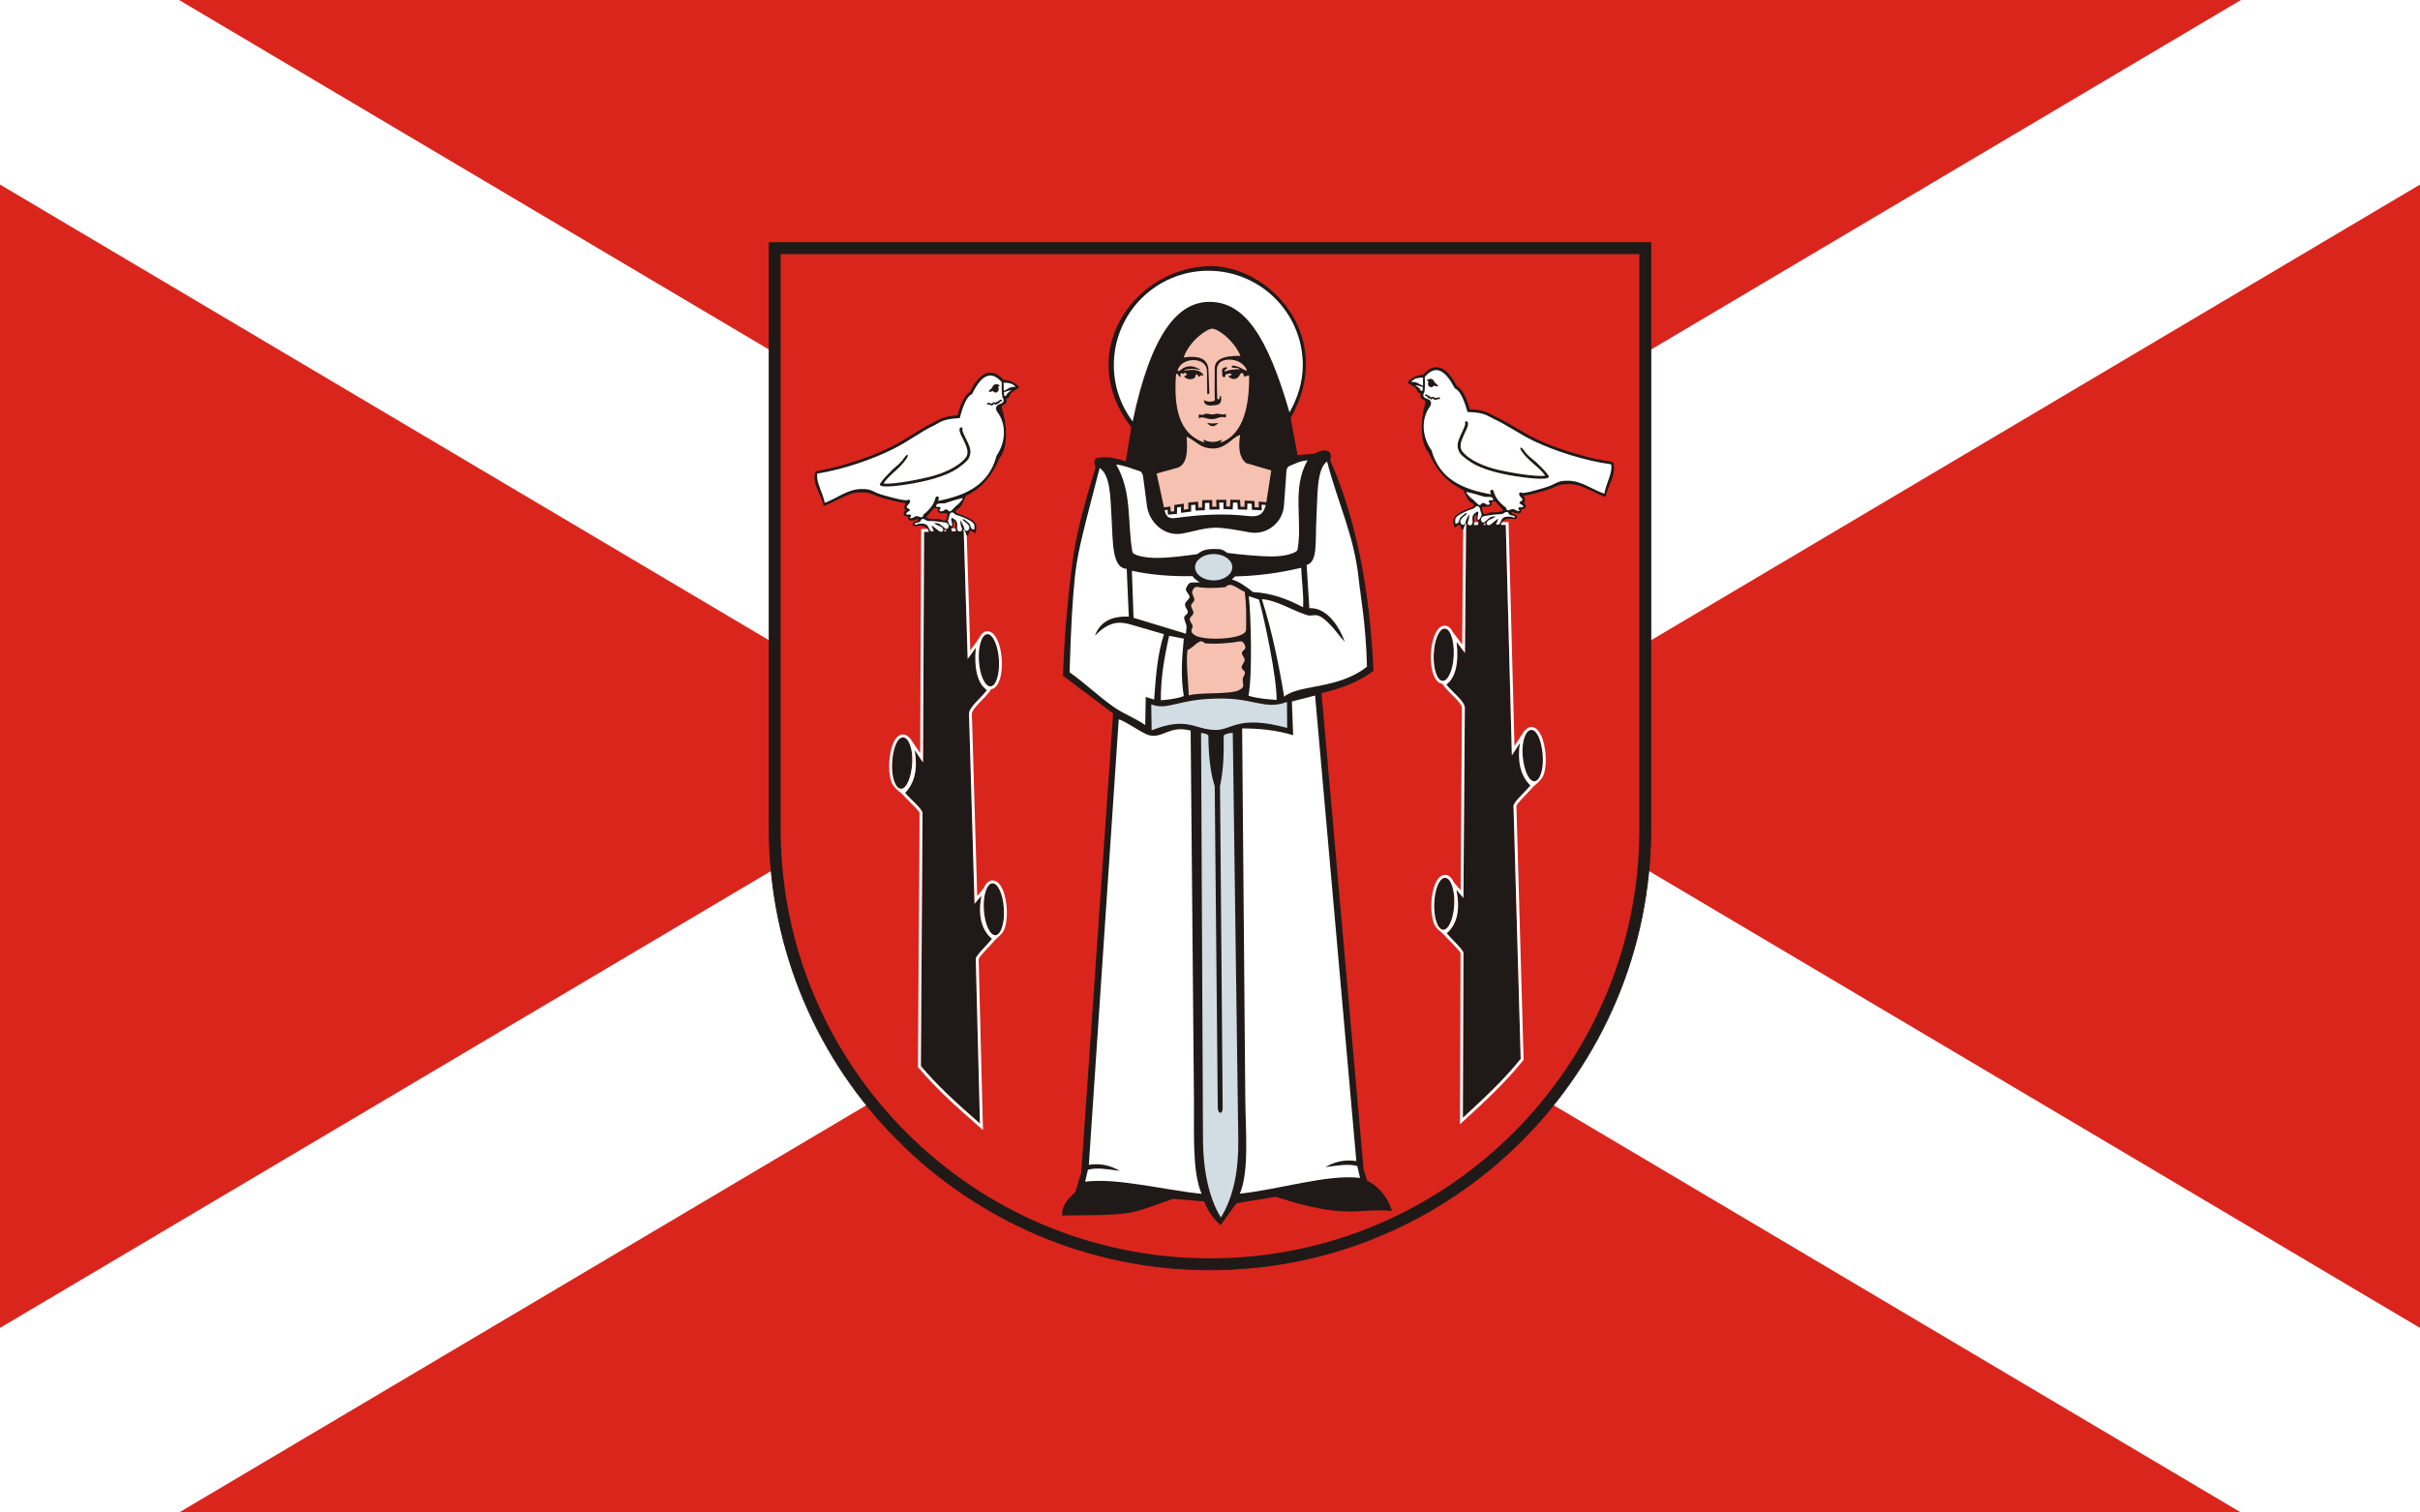
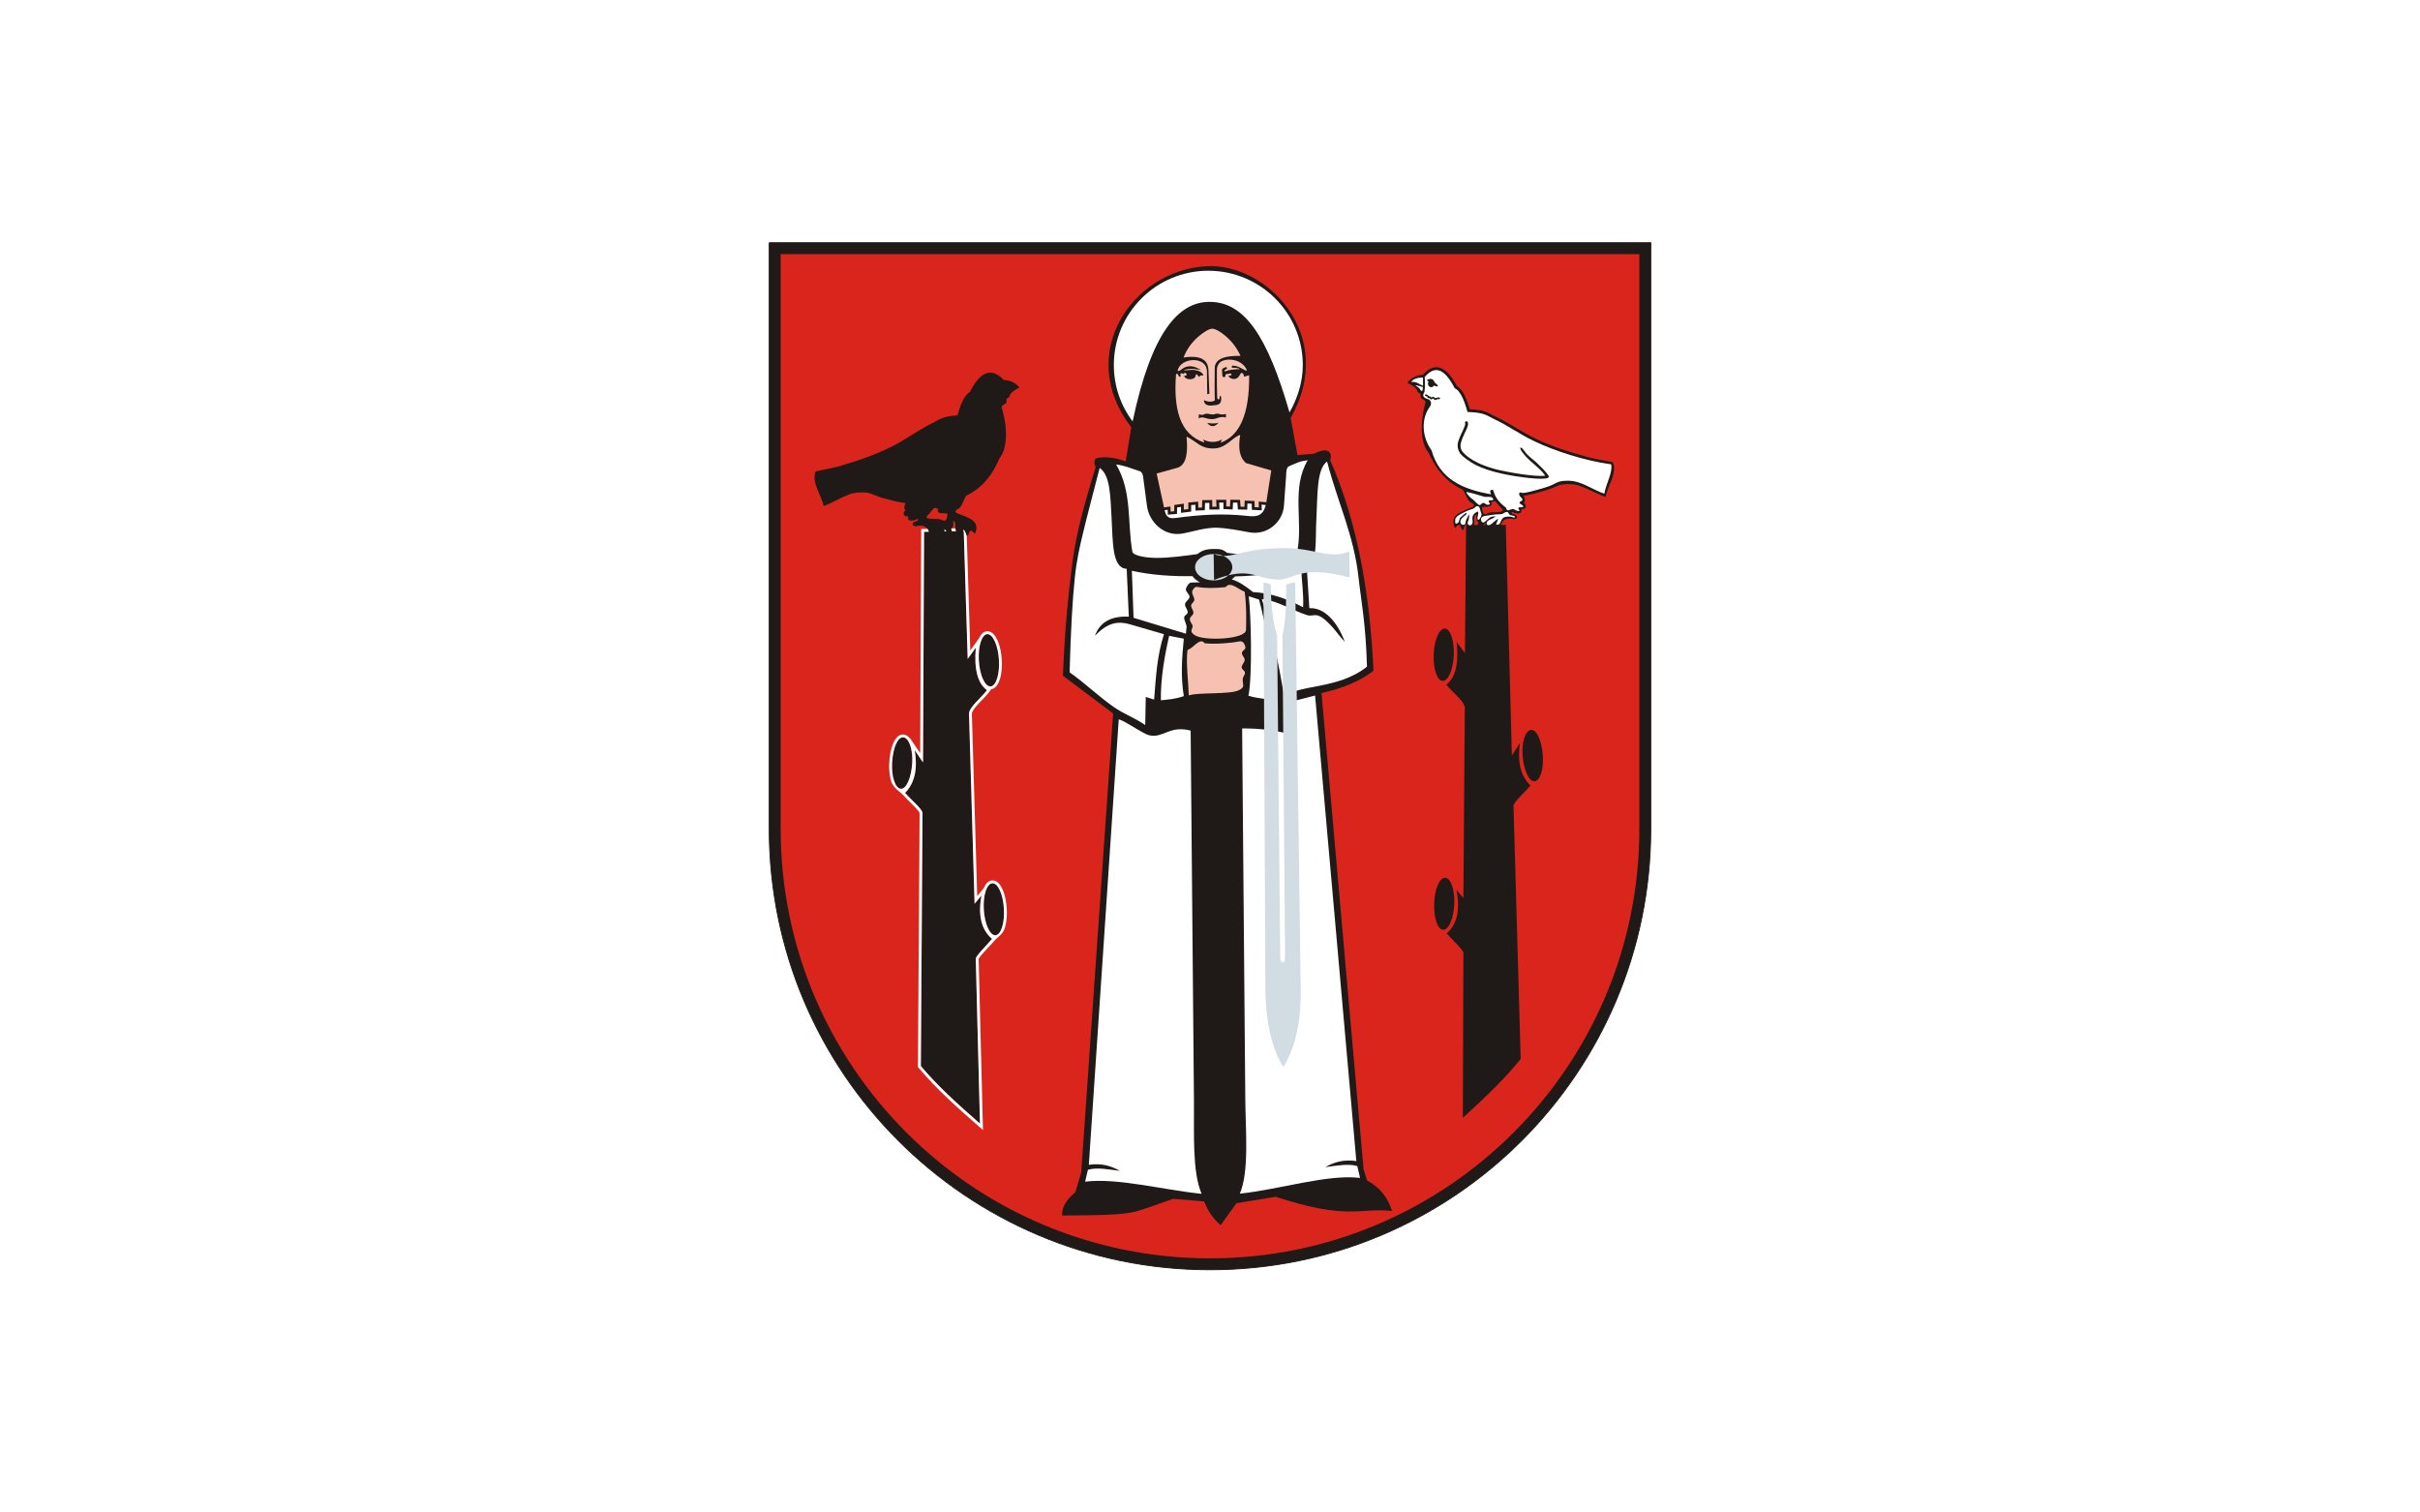
<svg xmlns="http://www.w3.org/2000/svg" xml:space="preserve" width="210mm" height="131.25mm" style="shape-rendering:geometricPrecision; text-rendering:geometricPrecision; image-rendering:optimizeQuality; fill-rule:evenodd; clip-rule:evenodd" viewBox="0 0 210 131.25">
  <defs>
    <style type="text/css">
   
    .str0 {stroke:#1F1A17;stroke-width:0.076}
    .fil1 {fill:white}
    .fil2 {fill:#1F1A17}
    .fil4 {fill:#D1DCE3}
    .fil0 {fill:#DA251D}
    .fil6 {fill:#F6C1B1}
    .fil3 {fill:white}
    .fil5 {fill:white;fill-rule:nonzero}
   
  </style>
  </defs>
  <g id="Warstwa_x0020_1">
    <g id="_166581040">
-       <rect id="_121914656" class="fil0" width="210" height="131.25" />
-       <polygon id="_168135968" class="fil1" points="194.462,0 105,53.013 15.538,0 0,0 0,16.016 83.717,65.625 0,115.233 0,131.25 15.538,131.25 105,78.237 194.462,131.25 210,131.25 210,115.234 126.283,65.625 210,16.017 210,0 " />
      <path id="_90436560" class="fil2 str0" d="M66.75 21.06l76.5 0 0 0.993c0,16.629 0,33.258 0,49.886 0,21.119 -17.131,38.25 -38.25,38.25 -21.119,0 -38.25,-17.131 -38.25,-38.25 0,-16.629 0,-33.258 0,-49.886l0 -0.993z" />
      <path id="_89255312" class="fil0" d="M67.743 22.053l74.514 0c0,18.804 0,31.083 0,49.886 0,20.571 -16.686,37.257 -37.257,37.257 -20.571,0 -37.257,-16.686 -37.257,-37.257 0,-18.804 0,-31.083 0,-49.886zm12.443 24.1l0.419 -0.008c-0.148,-0.466 -0.532,-0.63 -1.152,-0.474 -0.422,-0.066 -0.271,-0.374 -0.016,-0.415 0.153,-0.025 0.22,-0.116 0.247,-0.185l-0.14 -0.028c-0.058,0.037 -0.094,0.072 -0.168,0.09 -0.485,0.117 -0.63,0.009 -0.56,-0.322 -0.289,0.042 -0.601,-0.161 -0.245,-0.547 -0.19,-0.217 -0.055,-0.404 0.003,-0.617 -0.069,-0.003 -0.137,-0.011 -0.196,-0.019 -0.232,-0.03 -0.467,-0.081 -0.694,-0.134 -0.301,-0.07 -0.599,-0.151 -0.898,-0.228 -0.276,-0.071 -0.546,-0.157 -0.807,-0.27 -0.147,-0.064 -0.295,-0.11 -0.442,-0.171 -0.367,-0.152 -1.308,-0.106 -1.683,0.022 -0.853,0.292 -1.528,0.747 -2.377,1.066 -0.175,-0.896 -1.1,-2.072 -0.693,-3.001 0.756,-0.188 1.716,-0.313 2.504,-0.599 1.405,-0.399 2.854,-0.933 4.16,-1.593 1.01,-0.51 1.909,-1.163 2.892,-1.708 0.171,-0.095 0.344,-0.186 0.519,-0.271 0.179,-0.087 0.346,-0.188 0.52,-0.283 0.548,-0.298 1.109,-0.375 1.715,-0.413 0.173,-0.657 0.494,-1.692 1.073,-2.029 0.342,-0.689 0.954,-1.72 1.825,-1.676 0.441,0.022 0.812,0.314 1.099,0.628 0.577,0.04 0.997,0.219 1.364,0.645 -0.19,0.166 -0.794,0.39 -0.852,0.773 -0.041,0.112 -0.181,0.195 -0.279,0.218 0.032,0.119 0.03,0.275 -0.03,0.395 -0.148,0.119 -0.489,0.2 -0.336,0.471 0.572,2.052 0.36,3.59 -0.215,4.271 -0.742,1.762 -1.733,2.719 -2.906,3.281 -0.256,0.391 -0.368,1.036 -0.768,1.172 -0.313,0.218 -0.062,0.315 0.024,0.356 1.08,0.433 1.982,0.656 1.512,1.764 -0.62,-0.672 -0.432,0.163 -0.698,0.211 -0.096,-0.19 -0.114,-0.401 -0.287,-0.569l-0.044 0.129 0.058 -0.001 0.342 11.1 0.704 -0.979c-0.163,1.867 0.16,3.097 0.969,3.688 -0.519,0.685 -1.574,1.494 -1.558,2.057l0.482 16.481 0.595 -0.721c-0.292,1.625 -0.065,2.93 0.92,3.766 -0.47,0.577 -1.418,1.465 -1.411,1.731l0.364 14.298c-2.088,-1.825 -3.734,-3.332 -5.13,-4.997l0.142 -21.955c0.002,-0.336 -1.006,-1.164 -1.509,-1.746 0.909,-0.938 1.078,-2.226 0.833,-3.71l0.721 1.066 0.091 -20.01zm1.778 -0.035l0.169 -0.003c-0.001,0.021 -0.105,-0.129 -0.167,-0.198l-0.001 0.202zm0.646 -0.013l0.344 -0.007 -0.029 -0.119c-0.086,-0.259 0.116,-0.661 -0.224,-0.787 0.06,0.308 0.025,0.561 -0.151,0.692l0.061 0.221zm3.064 8.925c0.481,-0.027 0.935,0.967 1.013,2.219 0.078,1.253 -0.248,2.29 -0.73,2.317 -0.481,0.027 -0.935,-0.967 -1.013,-2.219 -0.078,-1.253 0.248,-2.29 0.73,-2.317zm0.443 21.621c0.481,-0.027 0.921,0.938 0.999,2.191 0.078,1.252 -0.249,2.29 -0.73,2.317 -0.481,0.027 -0.935,-0.967 -1.013,-2.22 -0.078,-1.252 0.263,-2.262 0.744,-2.289zm-7.742 -12.666c-0.481,-0.027 -0.879,0.911 -0.957,2.163 -0.078,1.252 0.276,2.276 0.757,2.303 0.481,0.027 0.907,-0.967 0.985,-2.219 0.078,-1.253 -0.304,-2.22 -0.786,-2.247zm2.702 -19.914c-0.138,0.165 -0.269,0.275 -0.376,0.432 -0.085,0.125 -0.288,0.25 -0.288,0.41 0,0.12 0.808,0.134 0.974,0.122 0.196,-0.015 0.603,0.251 0.698,0.1 0.067,-0.107 0.133,-0.32 0.133,-0.487 0,-0.226 -0.581,-0.005 -0.753,-0.177 -0.2,-0.2 -0.078,-0.113 -0.055,-0.288 0.009,-0.071 -0.295,-0.089 -0.332,-0.111zm49.589 1.479l-0.42 0.001c0.138,-0.469 0.518,-0.641 1.141,-0.499 0.42,-0.075 0.262,-0.38 0.007,-0.415 -0.153,-0.021 -0.223,-0.112 -0.251,-0.18l0.139 -0.03c0.059,0.035 0.096,0.07 0.17,0.086 0.487,0.107 0.63,-0.005 0.553,-0.334 0.289,0.036 0.597,-0.174 0.233,-0.552 0.185,-0.221 0.046,-0.406 -0.016,-0.617 0.069,-0.004 0.137,-0.014 0.196,-0.023 0.231,-0.035 0.465,-0.091 0.691,-0.149 0.3,-0.077 0.595,-0.164 0.893,-0.247 0.274,-0.077 0.542,-0.168 0.801,-0.287 0.146,-0.067 0.292,-0.117 0.438,-0.181 0.364,-0.16 1.305,-0.134 1.683,-0.014 0.859,0.273 1.544,0.713 2.4,1.013 0.155,-0.899 1.054,-2.095 0.627,-3.015 -0.76,-0.171 -1.722,-0.276 -2.516,-0.544 -1.414,-0.368 -2.874,-0.87 -4.193,-1.501 -1.021,-0.488 -1.934,-1.12 -2.928,-1.644 -0.173,-0.091 -0.347,-0.178 -0.525,-0.259 -0.181,-0.083 -0.35,-0.181 -0.526,-0.272 -0.554,-0.286 -1.117,-0.35 -1.723,-0.375 -0.187,-0.653 -0.531,-1.681 -1.117,-2.005 -0.357,-0.681 -0.992,-1.699 -1.861,-1.636 -0.44,0.032 -0.805,0.332 -1.085,0.652 -0.576,0.052 -0.992,0.241 -1.35,0.675 0.194,0.162 0.802,0.372 0.869,0.755 0.043,0.111 0.186,0.19 0.284,0.212 -0.029,0.119 -0.024,0.275 0.039,0.394 0.151,0.116 0.493,0.189 0.346,0.464 -0.527,2.064 -0.282,3.597 0.309,4.265 0.78,1.746 1.792,2.68 2.977,3.217 0.265,0.385 0.391,1.028 0.794,1.155 0.318,0.211 0.069,0.314 -0.016,0.357 -1.07,0.457 -1.967,0.699 -1.473,1.797 0.605,-0.685 0.436,0.153 0.703,0.195 0.091,-0.192 0.105,-0.404 0.274,-0.575l0.046 0.128 -0.058 0 -0.099 11.105 -0.725 -0.963c0.204,1.863 -0.092,3.1 -0.888,3.709 0.534,0.674 1.606,1.459 1.602,2.022l-0.121 16.488 -0.611 -0.708c0.327,1.619 0.129,2.928 -0.837,3.785 0.483,0.567 1.45,1.434 1.449,1.7l-0.05 14.303c2.047,-1.871 3.66,-3.413 5.02,-5.109l-0.623 -21.947c-0.01,-0.336 0.98,-1.186 1.47,-1.779 -0.929,-0.918 -1.127,-2.202 -0.914,-3.691l-0.698 1.081 -0.529 -20.003zm-1.778 0.004l-0.169 0c0.002,0.021 0.102,-0.131 0.163,-0.202l0.006 0.202zm-0.646 0.001l-0.344 0.001 0.026 -0.12c0.08,-0.261 -0.131,-0.659 0.207,-0.792 -0.054,0.309 -0.013,0.561 0.166,0.688l-0.056 0.222zm-2.867 8.99c-0.482,-0.017 -0.914,0.987 -0.964,2.241 -0.051,1.254 0.299,2.284 0.78,2.301 0.482,0.017 0.914,-0.987 0.964,-2.241 0.051,-1.254 -0.299,-2.284 -0.78,-2.301zm0.031 21.626c-0.482,-0.017 -0.9,0.958 -0.951,2.212 -0.051,1.254 0.299,2.284 0.78,2.301 0.482,0.016 0.913,-0.987 0.964,-2.241 0.051,-1.254 -0.312,-2.255 -0.794,-2.272zm7.462 -12.832c0.48,-0.037 0.899,0.891 1.004,2.142 0.106,1.25 -0.227,2.282 -0.707,2.319 -0.48,0.037 -0.928,-0.947 -1.034,-2.197 -0.106,-1.25 0.256,-2.226 0.736,-2.264zm-3.138 -19.85c0.141,0.162 0.275,0.269 0.386,0.423 0.088,0.123 0.293,0.243 0.297,0.403 0.003,0.12 -0.805,0.152 -0.971,0.143 -0.196,-0.011 -0.597,0.264 -0.695,0.115 -0.069,-0.105 -0.14,-0.317 -0.143,-0.484 -0.005,-0.226 0.581,-0.018 0.749,-0.194 0.195,-0.204 0.075,-0.115 0.049,-0.289 -0.011,-0.071 0.293,-0.095 0.33,-0.118zm-23.807 62.83c-0.588,-0.52 -1.095,-1.16 -1.427,-2.064l-2.688 -0.224c-1.061,0.35 -2.085,0.771 -3.16,1.073 -1.354,0.381 -3.688,0.34 -6.476,0.375 -0.065,-0.647 0.318,-1.325 1.149,-2.036l0.505 -1.703 2.768 -39.825 -4.357 -3.28c0.181,-4.455 0.486,-7.082 0.732,-9.105 0.316,-2.601 0.703,-4.396 2.111,-9.015 -0.096,-0.061 -0.25,-0.695 0.138,-0.774 0.805,-0.142 1.53,-0.024 2.467,0.295l0.483 -2.958c-4.874,-6.308 0.025,-13.6 6.508,-13.979 5.208,-0.305 11.417,5.973 7.32,13.169l0.6 3.223 1.461 -0.122c1.063,-0.589 1.624,-0.177 1.37,0.564 2.33,5.268 3.438,11.455 3.762,18.273 -1.219,0.942 -2.747,1.541 -4.513,1.936l3.649 41.334 0.307 0.973c1.056,0.544 1.778,1.423 2.164,2.636 -2.968,-0.302 -3.783,0.831 -10.09,-1.23l-3.41 0.556 -1.375 1.907 0 -0z" />
      <path id="_401229376" class="fil3" d="M77.35 67.838c-0.177,-0.528 -0.216,-1.153 -0.181,-1.705 0.034,-0.538 0.131,-1.148 0.348,-1.645 0.154,-0.351 0.435,-0.775 0.871,-0.75 0.238,0.013 0.424,0.154 0.565,0.338l-0.01 -0.058 0.907 1.34 0.089 -19.449 0.547 -0.011c0.049,0.07 0.089,0.151 0.119,0.246l-0.419 0.008 -0.091 20.01 -0.721 -1.066c0.246,1.484 0.076,2.773 -0.833,3.71 0.503,0.582 1.511,1.41 1.509,1.746l-0.142 21.955c1.397,1.666 3.042,3.172 5.13,4.997l-0.364 -14.298c-0.007,-0.266 0.941,-1.154 1.411,-1.731 -0.985,-0.836 -1.211,-2.14 -0.92,-3.766l-0.595 0.721 -0.482 -16.481c-0.017,-0.563 1.038,-1.371 1.558,-2.057 -0.809,-0.592 -1.132,-1.821 -0.969,-3.688l-0.704 0.979 -0.342 -11.1 -0.058 0.001 0.044 -0.129c0.166,0.161 0.189,0.362 0.275,0.546l0.306 9.943 0.767 -1.067c0.137,-0.296 0.356,-0.578 0.692,-0.597 0.441,-0.025 0.737,0.423 0.897,0.775 0.231,0.507 0.343,1.124 0.377,1.677 0.035,0.552 0.001,1.178 -0.166,1.708 -0.116,0.368 -0.355,0.848 -0.797,0.872 -0.004,0 -0.007,0 -0.011,0.001l0.038 0.028 -0.152 0.201c-0.197,0.26 -0.431,0.5 -0.657,0.735 -0.204,0.212 -0.859,0.859 -0.85,1.165l0.462 15.821 0.565 -0.684c0.136,-0.324 0.368,-0.657 0.737,-0.677 0.438,-0.025 0.731,0.41 0.89,0.76 0.229,0.502 0.336,1.115 0.37,1.663 0.035,0.552 0.001,1.178 -0.166,1.708 -0.179,0.568 -0.614,0.751 -0.905,1.107 -0.185,0.227 -0.401,0.434 -0.599,0.649 -0.133,0.144 -0.708,0.751 -0.768,0.927l0.378 14.847 -0.426 -0.372c-1.799,-1.573 -3.619,-3.19 -5.157,-5.025l-0.059 -0.07 0.142 -22.04c-0.038,-0.178 -0.678,-0.797 -0.82,-0.937 -0.213,-0.211 -0.432,-0.424 -0.628,-0.651l-0.175 -0.159c-0.084,-0.07 -0.679,-0.496 -0.828,-0.972zm5.23 -21.982l0.321 -0.006c0.003,0.045 0.009,0.088 0.022,0.128l0.029 0.119 -0.344 0.007 -0.061 -0.221c0.011,-0.008 0.022,-0.017 0.032,-0.027zm-0.617 0.261l0.169 -0.003c-0.001,0.021 -0.105,-0.129 -0.167,-0.198l-0.001 0.202zm3.709 8.912c0.481,-0.027 0.935,0.967 1.013,2.219 0.078,1.253 -0.248,2.29 -0.73,2.317 -0.481,0.027 -0.935,-0.967 -1.013,-2.219 -0.078,-1.253 0.248,-2.29 0.73,-2.317zm0.443 21.621c0.481,-0.027 0.921,0.938 0.999,2.191 0.078,1.252 -0.249,2.29 -0.73,2.317 -0.481,0.027 -0.935,-0.967 -1.013,-2.22 -0.078,-1.252 0.263,-2.262 0.744,-2.289zm-7.742 -12.666c-0.481,-0.027 -0.879,0.911 -0.957,2.163 -0.078,1.253 0.276,2.276 0.757,2.303 0.481,0.027 0.907,-0.967 0.985,-2.22 0.078,-1.252 -0.304,-2.22 -0.786,-2.247z" />
      <path id="_44008240" class="fil3" d="M117.779 101.187c-0.771,-0.224 -1.746,-0.039 -2.764,0.092 0.746,-0.433 1.604,-0.686 2.683,-0.523l-3.579 -40.4 -2.013 0.518 0.109 2.926c-1.352,-0.412 -2.835,-0.595 -4.426,-0.588l0.274 32.205c0.023,2.684 0.351,6.241 -0.474,8.165 3.408,-0.352 7.61,-1.706 10.432,-1.365l-0.241 -1.031 0 -0zm-23.374 0.324c0.771,-0.224 1.746,-0.039 2.764,0.092 -0.746,-0.433 -1.604,-0.686 -2.683,-0.523l2.594 -38.654c0.567,0.128 2.096,1.262 2.666,1.384 1.215,0.26 1.732,-0.89 3.575,-0.409l0.287 32.211c0.024,2.684 -0.163,6.061 0.662,7.986 -3.408,-0.352 -7.285,-1.398 -10.106,-1.057l0.241 -1.031zm6.331 -40.743c0.664,-0.065 1.245,-0.102 1.991,-0.36 -0.287,-1.749 -0.158,-3.383 0,-4.985l-1.272 -0.249c-0.42,1.865 -0.743,3.729 -0.719,5.594zm-2.515 -11.236c1.735,0.378 3.493,0.494 5.263,0.464 0.125,0.196 0.337,0.375 0.637,0.536l-0.753 0.019c-0.198,0.005 -0.437,0.382 -0.46,0.578 -0.028,0.237 0.389,0.5 0.308,0.725 -0.078,0.216 -0.356,0.346 -0.383,0.575 -0.029,0.247 0.247,0.46 0.233,0.708 -0.012,0.198 -0.291,0.239 -0.306,0.437 -0.021,0.276 0.234,0.603 0.205,0.879l-0.055 0.538 -4.543 -1.38 -0.146 -4.079zm1.157 13.387c-0.903,-0.63 -1.826,-0.937 -2.729,-1.567 -1.284,-0.895 -2.548,-2.114 -3.832,-3.009 0.106,-3.814 0.253,-6.353 0.458,-8.266 0.171,-1.592 0.425,-2.636 0.687,-3.737 0.383,-1.608 0.817,-3.22 1.463,-5.732 0.921,0.632 0.925,2.401 1.031,4.306 0.121,2.168 0.041,4.397 1.315,4.447l0.184 4.151c-1.637,-0.075 -2.539,0.552 -2.94,1.659 1.145,-1.195 2.04,-1.285 3.073,-0.985l2.917 0.848c-0.597,1.823 -0.704,3.745 -0.854,5.675l-0.725 -0.229 -0.048 2.437zm10.459 -19.092c-0.251,1.018 -0.867,1.026 -1.648,0.939 -2.079,-0.232 -4.133,-0.098 -6.178,0.185 -0.697,0.096 -0.842,-0.217 -0.947,-0.676l0.263 -0.04 0.009 0.295 0.004 0.131 0.13 -0.011 0.553 -0.046 0.111 -0.009 0.003 -0.112 0.01 -0.45 0.335 -0.046 -0 0.376 -0 0.14 0.138 -0.017 0.638 -0.078 0.109 -0.013 -0 -0.11 -0.001 -0.454 0.366 -0.032 0.011 0.384 0.003 0.125 0.125 -0.005 0.565 -0.022 0.116 -0.005 0.003 -0.116 0.013 -0.518 0.379 -0.005 0.001 0.459 0 0.125 0.125 -0.002 0.622 -0.008 0.128 -0.002 -0.006 -0.128 -0.022 -0.467 0.371 0 -0.001 0.444 -0 0.118 0.118 0.005 0.562 0.024 0.122 0.005 0.007 -0.122 0.026 -0.476 0.376 0.006 0.036 0.481 0.009 0.112 0.113 0.002 0.575 0.01 0.121 0.002 0.004 -0.122 0.014 -0.41 0.371 0.017 0.011 0.417 0.003 0.115 0.115 0.006 0.61 0.03 0.133 0.007 -0.004 -0.134 -0.01 -0.36 0.358 0.033zm-4.374 1.963c0.983,0.024 1.977,0.227 2.932,0.401 1.612,0.294 2.922,-0.921 3.022,-2.3l0.19 -2.624c0.013,-0.178 -0.026,-0.705 0.275,-0.823 0.684,-0.268 0.817,-0.412 1.593,-0.5 -1.41,2.401 -0.42,5.226 -0.878,7.757 -0.047,0.26 -0.966,0.563 -2.041,0.583 -1.219,0.022 -3.127,-0.18 -4.061,-0.306 -0.448,-0.344 -0.624,-0.339 -1.169,-0.336 -0.758,-0.002 -1.083,0.178 -1.427,0.443 -0.933,0.126 -2.436,0.349 -3.655,0.327 -1.075,-0.019 -1.93,-0.258 -1.977,-0.518 -0.458,-2.531 -0.002,-5.186 -1.412,-7.586 0.777,0.088 1.361,0.37 2.063,0.587 0.17,0.053 0.252,0.282 0.275,0.459l0.339 2.56c0.182,1.371 1.473,2.68 3.086,2.386 0.947,-0.173 1.833,-0.491 2.845,-0.508zm1.71 4.231c1.931,-0.043 3.809,-0.286 5.74,-0.749 0.037,1.142 0.232,2.319 0.165,3.427 -1.366,-0.731 -2.795,-1.242 -4.348,-1.32 -0.602,-0.484 -1.208,-0.916 -1.834,-1.096l0.278 -0.261zm3.606 10.718c-0.814,-0.065 -1.526,-0.102 -2.442,-0.36 0.352,-1.749 0.221,-7.034 0.028,-8.636l0.887 0.284c0.515,1.865 1.556,6.847 1.527,8.712zm0.656 -0.278c1.251,-1.085 4.691,-0.612 7.187,-2.61 -0.106,-3.814 -0.521,-5.772 -0.726,-7.685 -0.398,-3.715 -1.826,-6.581 -2.735,-10.114 -0.921,0.632 -0.819,2.967 -0.925,4.871 -0.121,2.168 0.142,3.798 -0.849,4.11l0.233 3.741c1.637,-0.075 2.678,1.813 3.078,2.921 -0.442,-0.454 -0.735,-0.893 -1.01,-1.202 -1.49,-1.671 -1.587,-0.893 -2.287,-1.12 -1.312,-0.425 -2.681,-1.31 -3.904,-1.376 0.856,2.616 1.509,5.83 1.94,8.465zm-6.58 -36.965c4.527,0 8.198,3.665 8.198,8.184 0,1.483 -0.462,2.907 -1.153,4.107 -1.917,-6.623 -3.903,-9.592 -6.944,-9.592 -2.688,0 -5.04,2.628 -6.67,10.381 -1.023,-1.366 -1.629,-3.061 -1.629,-4.897 0,-4.519 3.671,-8.184 8.198,-8.184z" />
-       <path id="_273104408" class="fil4" d="M105.319 48.076c0.892,0 1.615,0.513 1.615,1.146 0,0.633 -0.723,1.146 -1.615,1.146 -0.892,0 -1.615,-0.513 -1.615,-1.146 0,-0.633 0.723,-1.146 1.615,-1.146zm-5.416 13.05c1.447,0.548 2.244,-0.434 5.607,-0.504 3.259,-0.114 4.194,1.025 6.17,0.293l0.016 2.251c-4.25,-1.144 -4.763,0.168 -6.17,0.179 -1.864,0.011 -2.428,-1.231 -5.591,0.033l-0.033 -2.251zm4.323 2.483c0.285,0.012 0.496,0.081 0.634,0.207 0.012,1.594 0.14,3.108 0.551,4.426l0.264 27.864c0.005,0.566 0.431,0.659 0.425,0.005l-0.23 -27.89c0.314,-1.464 0.34,-2.928 0.315,-4.392 0.219,-0.182 0.508,-0.212 0.792,-0.232l0.478 35.262c0.035,2.545 -0.352,4.913 -1.508,6.788 -1.016,-1.595 -1.544,-4.097 -1.556,-6.701l-0.166 -35.338z" />
-       <path id="_88852232" class="fil5" d="M78.459 39.734c0.271,-0.402 0.466,-0.324 0.183,0.096 -0.609,0.901 -1.481,1.356 -1.973,2.125 0.871,0.113 3.301,-0.393 4.055,-0.588 1.099,-0.285 2.487,-0.852 3.111,-1.697 0.265,-0.398 0.049,-0.852 -0.083,-1.181l-0 0c-0.193,-0.482 -0.619,-1.061 -0.452,-1.343 0.083,-0.141 0.296,-0.014 0.213,0.126 -0.072,0.121 0.486,1.12 0.468,1.124 0.21,0.474 0.36,0.856 0.066,1.402 -0.165,0.304 -0.9,0.842 -1.33,1.077 -1.218,0.664 -3.105,1.053 -4.663,1.254 -0.719,0.093 -1.344,0.124 -1.619,0.026 0.004,-0.012 -0.126,-0.075 -0.068,-0.175 0.241,-0.387 0.633,-0.775 1.058,-1.207 0.396,-0.367 0.688,-0.529 1.034,-1.04zm-6.887 3.901c1.107,-0.415 1.966,-1.169 3.126,-1.197 1.117,-0.027 0.879,0.26 2.149,0.587 0.434,0.112 1.78,0.503 1.941,0.353 0.181,-0.091 0.297,0.197 -0.016,0.453 -0.114,0.132 -0.12,0.232 0.03,0.286 0.194,0.091 0.211,0.177 -0.017,0.299 -0.179,0.109 -0.267,0.268 0.088,0.236 0.184,-0.017 0.234,0.046 0.15,0.191 -0.161,0.158 0.051,0.175 0.273,0.051 0.065,-0.038 0.148,-0.103 0.222,-0.11l0.214 0.042c0.193,0.038 0.303,0.189 0.409,-0.179 0.679,-0.524 0.934,-1.008 1.049,-1.478 0.037,-0.151 0.317,-0.088 0.28,0.062l-0.059 0.236c2.435,-0.485 4.411,-1.386 5.074,-3.933 0.796,-1.161 0.871,-2.721 0.058,-3.787 -0.204,-0.268 -0.09,-0.561 0.11,-0.637 0.329,-0.124 0.6,-0.233 0.335,-0.645 -0.072,-0.434 -0.078,-0.867 -0.054,-1.301 -0.798,-0.892 -1.641,-0.901 -2.582,1.033 -0.408,0.18 -0.752,0.85 -1.065,2.084 -1.542,0.08 -1.642,0.352 -2.322,0.681 -1.133,0.548 -2.092,1.312 -3.407,1.977 -1.752,0.886 -4.335,1.792 -6.633,2.156 -0.143,0.703 0.467,1.621 0.647,2.539zm15.513 -10.419c0.485,-0.021 0.837,0.091 1.04,0.353 -0.543,-0.029 -0.673,0.232 -1.022,0.344l-0.018 -0.697zm0.035 0.803c0.203,-0.003 0.308,-0.147 0.661,-0.141 -0.227,0.12 -0.4,0.258 -0.467,0.441 -0.028,0.076 -0.171,0.056 -0.176,-0.026l-0.018 -0.274zm-0.512 -0.446c0.037,0.052 0.059,0.117 0.059,0.187 0,0.169 -0.124,0.305 -0.278,0.305 -0.099,0 -0.185,-0.056 -0.234,-0.141 -0.45,0.204 -0.44,0.015 -0.086,-0.244 0.153,-0.4 0.404,-0.407 0.7,-0.236l-0.16 0.129zm-0.891 1.544c-0.041,0 -0.074,-0.033 -0.074,-0.074 0,-0.041 0.033,-0.074 0.074,-0.074 0.026,0 0.05,-0.002 0.072,-0.004 0.094,-0.007 0.265,0.064 0.271,0.06 0.027,-0.017 0.056,-0.043 0.076,-0.063 0.001,-0.001 0.018,-0.019 0.018,-0.019 0.066,-0.08 0.188,-0.018 0.254,0.021 0.019,-0.022 0.034,-0.048 0.05,-0.072 0.034,-0.054 0.083,-0.043 0.135,-0.031 0.004,0.001 0.005,0.003 0.006,0.005l0.002 -0.018c0.004,-0.029 0.024,-0.053 0.051,-0.061 0.026,-0.021 0.059,-0.043 0.092,-0.06 0.051,-0.027 0.106,-0.05 0.133,-0.05 0.041,0 0.074,0.033 0.074,0.074 0,0.041 -0.033,0.074 -0.074,0.074 -0.002,0 -0.031,0.015 -0.064,0.032 -0.034,0.018 -0.062,-0.006 -0.065,0.008l-0 0.001c-0.001,0.006 -0.001,0.013 -0.002,0.019l-0 0.001 0 0.001 0 0.001c-0.004,0.054 -0.005,0.078 -0.067,0.113l-0 -0c-0.038,0.021 -0.079,0.012 -0.118,0.004l0.016 -0.026 -0.016 0.025 -0 0.001 0 -0.001c-0.027,0.042 -0.056,0.081 -0.097,0.107 -0.041,0.025 -0.079,0.007 -0.127,-0.018l-0.004 -0.002c-0.032,-0.016 -0.051,-0.07 -0.064,-0.055l-0 -0 -0 0.001c-0.007,0.008 -0.016,0.019 -0.027,0.029 -0.026,0.026 -0.064,0.06 -0.102,0.084 -0.056,0.035 -0.115,0.05 -0.163,0.015 -0.003,-0.002 -0.006,-0.004 -0.009,-0.007l-0.002 -0.002 0 -0 -0.003 -0.003c-0.05,-0.05 -0.1,-0.046 -0.162,-0.041 -0.026,0.002 -0.054,0.004 -0.084,0.004zm-2.239 8.112c-0.465,0.107 -0.993,0.274 -1.45,0.432 -0.169,0.058 -0.612,-0.033 -0.731,0.111 -0.14,0.169 -0.098,0.221 0.155,0.221 0.294,0 0.14,0.155 0.077,0.255 -0.085,0.136 0.225,0.141 0.299,0.1 0.08,-0.045 0.154,-0.144 0.255,-0.144 0.236,0 0.218,0.311 0.465,0.111 0.181,-0.147 0.396,-0.431 0.554,-0.52 0.07,-0.039 0.599,-0.598 0.376,-0.565zm-0.731 1.273c0.196,0.235 0.34,0.195 0.609,0.299 0.26,0.1 1.158,0.443 1.196,0.764 0.054,0.453 -0.033,0.405 -0.193,0.339 -0.144,-0.059 -0.128,-0.351 -0.272,-0.494 -0.128,-0.127 -0.276,-0.209 -0.388,-0.321 -0.03,-0.03 -0.239,-0.05 -0.144,0.044 0.129,0.129 0.565,0.395 0.565,0.631 0,0.382 -0.454,0.403 -0.454,0.077 0,-0.12 -0.207,-0.486 -0.277,-0.609 -0.12,-0.213 -0.02,0.402 0.033,0.487 0.279,0.445 -0.451,0.631 -0.365,-0.033 0.05,-0.386 -0.092,-0.54 -0.343,-0.697 -0.325,-0.203 -0.089,0.414 -0.089,0.465 0,0.558 -0.438,-0.188 -0.354,-0.321 0.132,-0.21 0.052,-0.802 0.476,-0.631zm-2.701 0.531c0.312,0 0.241,0.177 0.576,0.177 0.495,0 0.93,0.068 1.351,0.122 0.57,0.073 0.333,0.709 0.067,0.542 -0.163,-0.102 -0.461,-0.437 -0.675,-0.465 -0.153,-0.02 -0.242,-0.029 -0.365,0.033 -0.002,0.001 0.122,-0.011 0.155,0.022 0.131,0.131 0.397,0.154 0.576,0.299 0.133,0.108 0.212,0.419 -0.122,0.376 -0.162,-0.021 -0.764,-0.623 -0.764,-0.509 0,0.022 0.124,0.34 0.144,0.365 0.138,0.169 -0.227,0.152 -0.299,0.011 -0.19,-0.373 -0.203,-0.642 -0.985,-0.553 -0.092,0.01 -0.202,0.12 -0.31,0.055 -0.18,-0.107 0.384,-0.189 0.421,-0.21 0.041,-0.023 0.149,-0.292 0.232,-0.266z" />
+       <path id="_273104408" class="fil4" d="M105.319 48.076c0.892,0 1.615,0.513 1.615,1.146 0,0.633 -0.723,1.146 -1.615,1.146 -0.892,0 -1.615,-0.513 -1.615,-1.146 0,-0.633 0.723,-1.146 1.615,-1.146zc1.447,0.548 2.244,-0.434 5.607,-0.504 3.259,-0.114 4.194,1.025 6.17,0.293l0.016 2.251c-4.25,-1.144 -4.763,0.168 -6.17,0.179 -1.864,0.011 -2.428,-1.231 -5.591,0.033l-0.033 -2.251zm4.323 2.483c0.285,0.012 0.496,0.081 0.634,0.207 0.012,1.594 0.14,3.108 0.551,4.426l0.264 27.864c0.005,0.566 0.431,0.659 0.425,0.005l-0.23 -27.89c0.314,-1.464 0.34,-2.928 0.315,-4.392 0.219,-0.182 0.508,-0.212 0.792,-0.232l0.478 35.262c0.035,2.545 -0.352,4.913 -1.508,6.788 -1.016,-1.595 -1.544,-4.097 -1.556,-6.701l-0.166 -35.338z" />
      <path id="_400503768" class="fil6" d="M104.75 36.697c0.352,0.425 0.675,0.331 0.983,0 -0.328,0.067 -0.655,0.067 -0.983,0zm-0.716 -0.75c0.412,0.148 0.453,-0.051 0.665,-0.049 0.187,0.002 0.346,0.068 0.533,0.066 0.252,-0.003 0.148,-0.055 0.394,-0.068 0.145,-0.007 0.399,0.149 0.756,0.018l0 0.317c-0.544,-0.153 -0.738,0.132 -1.182,0.141 -0.598,0.012 -0.822,-0.305 -1.183,-0.058l0.017 -0.367zm-1.322 -4.926c0.502,-1.439 2.004,-2.492 2.477,-2.497 0.473,-0.005 1.831,0.925 2.458,2.357 -1.523,-0.024 -2.268,0.325 -2.236,1.147 0.003,0.91 -0.026,1.837 0.009,2.731 -0.259,0.12 -0.557,0.147 -0.944,-0.032 -0.014,0.401 0.379,0.519 0.798,0.451 0.256,-0.042 0.787,0.032 0.686,-0.723 -0.019,-0.142 -0.127,-0.162 -0.118,0.011 0.011,0.235 -0.217,0.277 -0.22,0.016 -0.011,-0.565 -0.04,-1.446 -0.025,-2.07 0.01,-0.4 -0.047,-0.562 0.211,-0.904 0.338,-0.447 1.866,-0.505 2.39,0.592 -0.022,0.243 -0.574,-0.358 -1.218,-0.374 -0.066,-0.002 -0.199,0.172 0.007,0.189 0.311,-0.006 0.514,0.041 0.608,0.122 -0.504,0.006 -0.946,0.053 -1.251,0.188 -0.063,0.017 -0.155,-0.034 -0.033,-0.138 0.293,-0.092 0.142,-0.334 -0.051,-0.18 -0.152,0.043 -0.246,0.126 -0.212,0.298l0.028 0.417c0.008,0.127 0.257,0.174 0.266,-0.019 0.023,-0.104 -0.104,-0.128 0.325,-0.169 0.057,-0.128 0.428,0.128 0.009,0.17 -0.054,0.006 -0.103,0.038 -0.028,0.107 0.32,0.296 0.762,0.226 0.948,-0.194 0.12,-0.271 0.343,-0.159 0.351,0.171l0.451 -0.121c0.032,3.416 -0.845,5.273 -2.493,5.86l0.15 -0.289c-0.566,0.297 -1.113,0.264 -1.649,0.006l0.11 0.266c-2.229,-0.747 -2.671,-3.053 -2.466,-5.923 0.18,-0.202 0.158,0.178 0.344,0.218 0.159,-0.009 -0.146,-0.482 0.301,-0.262 0.024,0.079 0.081,-0.268 0.281,0.027 0.052,0.171 -0.235,0.093 -0.209,0.192 0.151,0.335 0.917,0.349 0.982,-0.047 0.034,-0.205 0.131,-0.158 0.208,-0.014 0.037,0.068 0.179,0.196 0.17,-0.011l0.316 -0.021c-0.125,-0.263 -0.402,-0.415 -0.816,-0.466 -0.248,-0.031 -0.905,0.086 -0.889,0.013 0.391,-0.135 0.877,-0.143 1.478,0.001 -0.668,-0.439 -1.24,-0.46 -1.783,0.009 -0.059,0.051 -0.274,0.127 -0.235,0.014 0.276,-1.146 2.517,-1.258 2.536,0.083l0.028 1.987 0.185 -0.043 -0.081 -2.043c-0.034,-0.844 -0.583,-1.331 -2.155,-1.1zm0.445 29.328c0.817,-0.293 3.599,-0.059 4.364,-0.46 0.562,-0.294 0.298,-0.422 0.319,-0.962 0.008,-0.211 0.203,-0.345 0.191,-0.556 -0.011,-0.201 -0.261,-0.243 -0.282,-0.443 -0.023,-0.222 0.276,-0.465 0.261,-0.687 -0.012,-0.184 -0.229,-0.359 -0.241,-0.543 -0.017,-0.254 0.351,-0.306 0.299,-0.555 -0.039,-0.188 -0.176,-0.547 -0.489,-0.485 -0.702,0.139 -2.107,0.263 -3.039,0.163 -0.425,-0.547 -0.942,0.402 -1.492,0.584 -0.154,1.068 0.083,2.809 0.11,3.945zm4.969 -5.687c-0.02,0.837 -3.714,0.984 -4.468,0.446 -0.492,-0.351 -0.172,-0.46 -0.16,-0.812 -0.082,-0.194 -0.258,-0.373 -0.245,-0.583 0.012,-0.201 0.288,-0.319 0.309,-0.519 0.023,-0.222 -0.214,-0.43 -0.199,-0.653 0.012,-0.184 0.263,-0.291 0.276,-0.475 0.017,-0.254 -0.234,-0.492 -0.182,-0.741 0.04,-0.188 0.231,-0.43 0.421,-0.396 0.704,0.128 1.543,0.12 2.475,0.02 0.425,-0.547 1.102,0.214 1.653,0.396 0.154,1.068 0.15,2.182 0.122,3.317zm-5.156 -16.773c0.922,0.445 1.176,1.028 2.304,1.029 1.128,0.001 1.64,-0.969 2.345,-1.177 -0.179,1.119 -0.081,1.961 0.517,2.447l2.179 0.638 -0.421 2.716 -0.007 0.043 -0.524 -0.048 -0.139 -0.013 0.004 0.139 0.01 0.366 -0.363 -0.018 -0.011 -0.418 -0.003 -0.115 -0.115 -0.005 -0.611 -0.028 -0.125 -0.006 -0.004 0.126 -0.014 0.414 -0.34 -0.006 -0.036 -0.48 -0.009 -0.113 -0.113 -0.002 -0.608 -0.011 -0.119 -0.002 -0.006 0.119 -0.026 0.473 -0.322 -0.014 0.001 -0.449 0 -0.124 -0.124 -0 -0.625 -0 -0.13 -0 0.006 0.13 0.022 0.469 -0.369 0.005 -0.001 -0.459 -0 -0.125 -0.125 0.002 -0.623 0.008 -0.119 0.001 -0.003 0.119 -0.013 0.522 -0.324 0.013 -0.011 -0.39 -0.004 -0.132 -0.131 0.011 -0.61 0.053 -0.113 0.01 0 0.114 0.001 0.458 -0.39 0.047 0 -0.378 0 -0.142 -0.14 0.019 -0.58 0.08 -0.105 0.014 -0.002 0.106 -0.01 0.444 -0.312 0.026 -0.01 -0.304 -0.005 -0.14 -0.138 0.021 -0.416 0.063 -0.015 -0.07 -0.627 -2.876 1.855 -0.511c0.783,-0.318 0.857,-1.401 0.744,-2.688z" />
-       <path id="_208797608" class="fil3" d="M133.975 67.168c0.165,-0.532 0.191,-1.157 0.144,-1.709 -0.045,-0.537 -0.156,-1.145 -0.384,-1.637 -0.161,-0.348 -0.451,-0.765 -0.887,-0.731 -0.238,0.019 -0.421,0.163 -0.557,0.35l0.008 -0.058 -0.877 1.36 -0.514 -19.442 -0.547 0.001c-0.048,0.071 -0.086,0.153 -0.114,0.248l0.42 -0.001 0.529 20.003 0.698 -1.081c-0.213,1.49 -0.016,2.774 0.914,3.691 -0.49,0.593 -1.48,1.443 -1.47,1.779l0.623 21.947c-1.36,1.696 -2.972,3.238 -5.02,5.109l0.05 -14.303c0.001,-0.266 -0.966,-1.133 -1.449,-1.7 0.966,-0.857 1.164,-2.166 0.837,-3.785l0.611 0.708 0.121 -16.488c0.004,-0.563 -1.068,-1.348 -1.602,-2.022 0.796,-0.609 1.092,-1.845 0.888,-3.709l0.725 0.963 0.099 -11.105 0.058 -0 -0.046 -0.128c-0.163,0.164 -0.181,0.366 -0.263,0.551l-0.088 9.947 -0.79 -1.05c-0.143,-0.293 -0.368,-0.57 -0.705,-0.582 -0.442,-0.015 -0.728,0.439 -0.88,0.794 -0.22,0.512 -0.318,1.131 -0.34,1.685 -0.022,0.553 0.025,1.177 0.203,1.704 0.124,0.366 0.374,0.84 0.816,0.855 0.004,0 0.007,0 0.011,0l-0.038 0.029 0.157 0.198c0.202,0.255 0.442,0.49 0.673,0.72 0.209,0.208 0.878,0.84 0.875,1.146l-0.116 15.827 -0.579 -0.671c-0.143,-0.321 -0.382,-0.648 -0.752,-0.661 -0.439,-0.015 -0.722,0.426 -0.873,0.78 -0.218,0.507 -0.311,1.122 -0.334,1.67 -0.022,0.553 0.025,1.177 0.203,1.704 0.191,0.564 0.631,0.737 0.929,1.087 0.19,0.223 0.41,0.425 0.614,0.636 0.136,0.141 0.725,0.736 0.788,0.91l-0.052 14.852 0.418 -0.382c1.764,-1.612 3.548,-3.269 5.046,-5.136l0.057 -0.071 -0.625 -22.032c0.034,-0.179 0.661,-0.812 0.799,-0.955 0.208,-0.215 0.423,-0.433 0.614,-0.664l0.171 -0.163c0.082,-0.072 0.668,-0.51 0.806,-0.99zm-5.711 -21.862l-0.321 0.001c-0.002,0.045 -0.007,0.088 -0.02,0.129l-0.026 0.12 0.344 -0.001 0.056 -0.222c-0.011,-0.008 -0.022,-0.017 -0.033,-0.026zm0.623 0.247l-0.169 0c0.002,0.021 0.102,-0.131 0.163,-0.202l0.006 0.202zm-3.513 8.991c-0.482,-0.017 -0.914,0.987 -0.964,2.241 -0.051,1.254 0.299,2.284 0.78,2.301 0.482,0.016 0.913,-0.987 0.964,-2.241 0.051,-1.254 -0.299,-2.284 -0.78,-2.301zm0.031 21.626c-0.482,-0.016 -0.9,0.958 -0.951,2.212 -0.051,1.254 0.299,2.284 0.78,2.301 0.482,0.017 0.913,-0.987 0.964,-2.241 0.051,-1.254 -0.312,-2.255 -0.794,-2.272zm7.462 -12.832c0.48,-0.038 0.899,0.891 1.004,2.142 0.106,1.25 -0.227,2.282 -0.707,2.319 -0.48,0.038 -0.928,-0.947 -1.034,-2.197 -0.106,-1.25 0.256,-2.226 0.736,-2.264z" />
      <path id="_237164712" class="fil5" d="M132.251 39.096c-0.28,-0.396 -0.473,-0.313 -0.18,0.1 0.628,0.888 1.51,1.323 2.019,2.081 -0.869,0.132 -3.309,-0.32 -4.067,-0.499 -1.105,-0.261 -2.506,-0.797 -3.147,-1.629 -0.274,-0.392 -0.068,-0.851 0.057,-1.183l0 0c0.182,-0.487 0.595,-1.075 0.422,-1.352 -0.086,-0.139 -0.296,-0.007 -0.21,0.131 0.074,0.119 -0.462,1.13 -0.444,1.134 -0.2,0.478 -0.341,0.864 -0.035,1.403 0.172,0.301 0.918,0.822 1.353,1.047 1.232,0.637 3.127,0.985 4.689,1.152 0.721,0.077 1.347,0.095 1.619,-0.009 -0.004,-0.012 0.124,-0.077 0.064,-0.176 -0.249,-0.381 -0.65,-0.761 -1.085,-1.183 -0.404,-0.358 -0.699,-0.514 -1.056,-1.017zm6.971 3.749c-1.115,-0.391 -1.991,-1.126 -3.151,-1.129 -1.117,-0.002 -0.873,0.279 -2.136,0.634 -0.431,0.121 -1.769,0.542 -1.933,0.396 -0.183,-0.087 -0.293,0.203 0.026,0.452 0.116,0.129 0.125,0.229 -0.024,0.287 -0.192,0.096 -0.207,0.182 0.023,0.299 0.181,0.105 0.273,0.262 -0.083,0.238 -0.185,-0.013 -0.233,0.051 -0.146,0.194 0.164,0.155 -0.047,0.176 -0.272,0.058 -0.066,-0.037 -0.15,-0.1 -0.224,-0.105l-0.213 0.047c-0.192,0.042 -0.299,0.196 -0.413,-0.17 -0.691,-0.509 -0.956,-0.988 -1.081,-1.455 -0.04,-0.15 -0.319,-0.081 -0.279,0.068l0.064 0.234c-2.445,-0.432 -4.44,-1.289 -5.159,-3.821 -0.822,-1.143 -0.931,-2.701 -0.141,-3.784 0.198,-0.272 0.078,-0.563 -0.124,-0.634 -0.332,-0.117 -0.605,-0.22 -0.349,-0.638 0.062,-0.435 0.059,-0.869 0.025,-1.302 0.778,-0.909 1.621,-0.937 2.604,0.976 0.412,0.171 0.771,0.834 1.11,2.06 1.543,0.047 1.65,0.316 2.336,0.63 1.144,0.524 2.12,1.266 3.45,1.902 1.771,0.847 4.373,1.697 6.678,2.01 0.159,0.699 -0.431,1.631 -0.591,2.553zm-15.738 -10.077c-0.485,-0.01 -0.835,0.11 -1.032,0.376 0.543,-0.041 0.678,0.218 1.03,0.322l0.002 -0.697zm-0.018 0.803c-0.203,0.002 -0.312,-0.14 -0.664,-0.127 0.229,0.116 0.406,0.249 0.477,0.431 0.029,0.075 0.172,0.052 0.176,-0.03l0.012 -0.274zm0.502 -0.457c-0.035,0.052 -0.056,0.118 -0.055,0.189 0.004,0.169 0.131,0.302 0.285,0.299 0.099,-0.002 0.184,-0.06 0.231,-0.146 0.454,0.195 0.44,0.006 0.081,-0.246 -0.162,-0.397 -0.413,-0.398 -0.705,-0.221l0.163 0.125zm0.925 1.525c0.041,-0.001 0.074,-0.035 0.073,-0.076 -0.001,-0.041 -0.035,-0.074 -0.076,-0.073 -0.026,0.001 -0.05,-0.001 -0.072,-0.002 -0.094,-0.005 -0.264,0.07 -0.27,0.066 -0.028,-0.016 -0.057,-0.042 -0.077,-0.061 -0.001,-0.001 -0.018,-0.018 -0.018,-0.019 -0.068,-0.079 -0.188,-0.014 -0.254,0.026 -0.019,-0.022 -0.035,-0.047 -0.051,-0.071 -0.035,-0.053 -0.084,-0.041 -0.136,-0.028 -0.004,0.001 -0.005,0.003 -0.006,0.005l-0.002 -0.018c-0.004,-0.029 -0.025,-0.052 -0.052,-0.06 -0.026,-0.021 -0.06,-0.042 -0.093,-0.058 -0.051,-0.026 -0.107,-0.048 -0.134,-0.047 -0.041,0.001 -0.074,0.035 -0.073,0.076 0.001,0.041 0.035,0.074 0.076,0.073 0.002,0 0.032,0.014 0.065,0.031 0.034,0.017 0.061,-0.007 0.065,0.006l0 0.001c0.001,0.006 0.002,0.013 0.002,0.019l0 0.001 0 0.001 0 0.001c0.005,0.053 0.007,0.078 0.07,0.112l0 -0c0.038,0.02 0.079,0.011 0.118,0.001l-0.017 -0.025 0.017 0.025 0 0.001 -0 -0.001c0.028,0.041 0.058,0.08 0.1,0.105 0.041,0.025 0.079,0.005 0.126,-0.021l0.004 -0.002c0.031,-0.017 0.05,-0.071 0.062,-0.056l0 -0 0 0.001c0.007,0.008 0.017,0.018 0.028,0.029 0.026,0.025 0.065,0.059 0.104,0.082 0.056,0.034 0.116,0.047 0.164,0.012 0.003,-0.002 0.006,-0.004 0.009,-0.007l0.002 -0.002 -0 -0 0.003 -0.003c0.049,-0.051 0.099,-0.048 0.161,-0.045 0.026,0.001 0.054,0.003 0.084,0.002zm2.416 8.061c0.468,0.097 0.999,0.252 1.459,0.4 0.171,0.055 0.611,-0.046 0.733,0.095 0.143,0.166 0.103,0.219 -0.15,0.225 -0.294,0.006 -0.137,0.158 -0.072,0.256 0.088,0.134 -0.222,0.146 -0.297,0.106 -0.081,-0.043 -0.157,-0.141 -0.258,-0.138 -0.236,0.005 -0.211,0.316 -0.463,0.121 -0.184,-0.143 -0.405,-0.423 -0.565,-0.508 -0.071,-0.038 -0.612,-0.585 -0.389,-0.556zm0.758 1.257c-0.19,0.239 -0.336,0.203 -0.602,0.312 -0.258,0.106 -1.148,0.468 -1.179,0.79 -0.044,0.455 0.041,0.404 0.2,0.335 0.143,-0.062 0.12,-0.354 0.261,-0.5 0.125,-0.129 0.271,-0.215 0.38,-0.33 0.029,-0.03 0.237,-0.056 0.145,0.041 -0.127,0.132 -0.556,0.407 -0.551,0.643 0.008,0.382 0.463,0.393 0.456,0.068 -0.003,-0.12 0.197,-0.49 0.263,-0.615 0.116,-0.216 0.029,0.401 -0.022,0.488 -0.269,0.45 0.465,0.621 0.364,-0.041 -0.058,-0.385 0.08,-0.542 0.328,-0.705 0.32,-0.21 0.098,0.412 0.099,0.463 0.012,0.558 0.433,-0.198 0.347,-0.329 -0.136,-0.207 -0.069,-0.8 -0.49,-0.62zm2.712 0.472c-0.312,0.007 -0.237,0.182 -0.572,0.19 -0.495,0.011 -0.929,0.088 -1.348,0.151 -0.568,0.086 -0.317,0.716 -0.054,0.544 0.16,-0.105 0.451,-0.447 0.665,-0.48 0.152,-0.023 0.241,-0.034 0.366,0.025 0.002,0.001 -0.122,-0.008 -0.154,0.025 -0.128,0.134 -0.393,0.162 -0.569,0.311 -0.13,0.11 -0.203,0.424 0.13,0.374 0.161,-0.024 0.75,-0.64 0.753,-0.526 0.001,0.022 -0.116,0.343 -0.136,0.368 -0.134,0.172 0.231,0.147 0.299,0.005 0.181,-0.377 0.189,-0.647 0.973,-0.575 0.092,0.008 0.204,0.115 0.311,0.049 0.178,-0.111 -0.388,-0.181 -0.425,-0.201 -0.042,-0.022 -0.155,-0.289 -0.238,-0.261z" />
    </g>
  </g>
</svg>